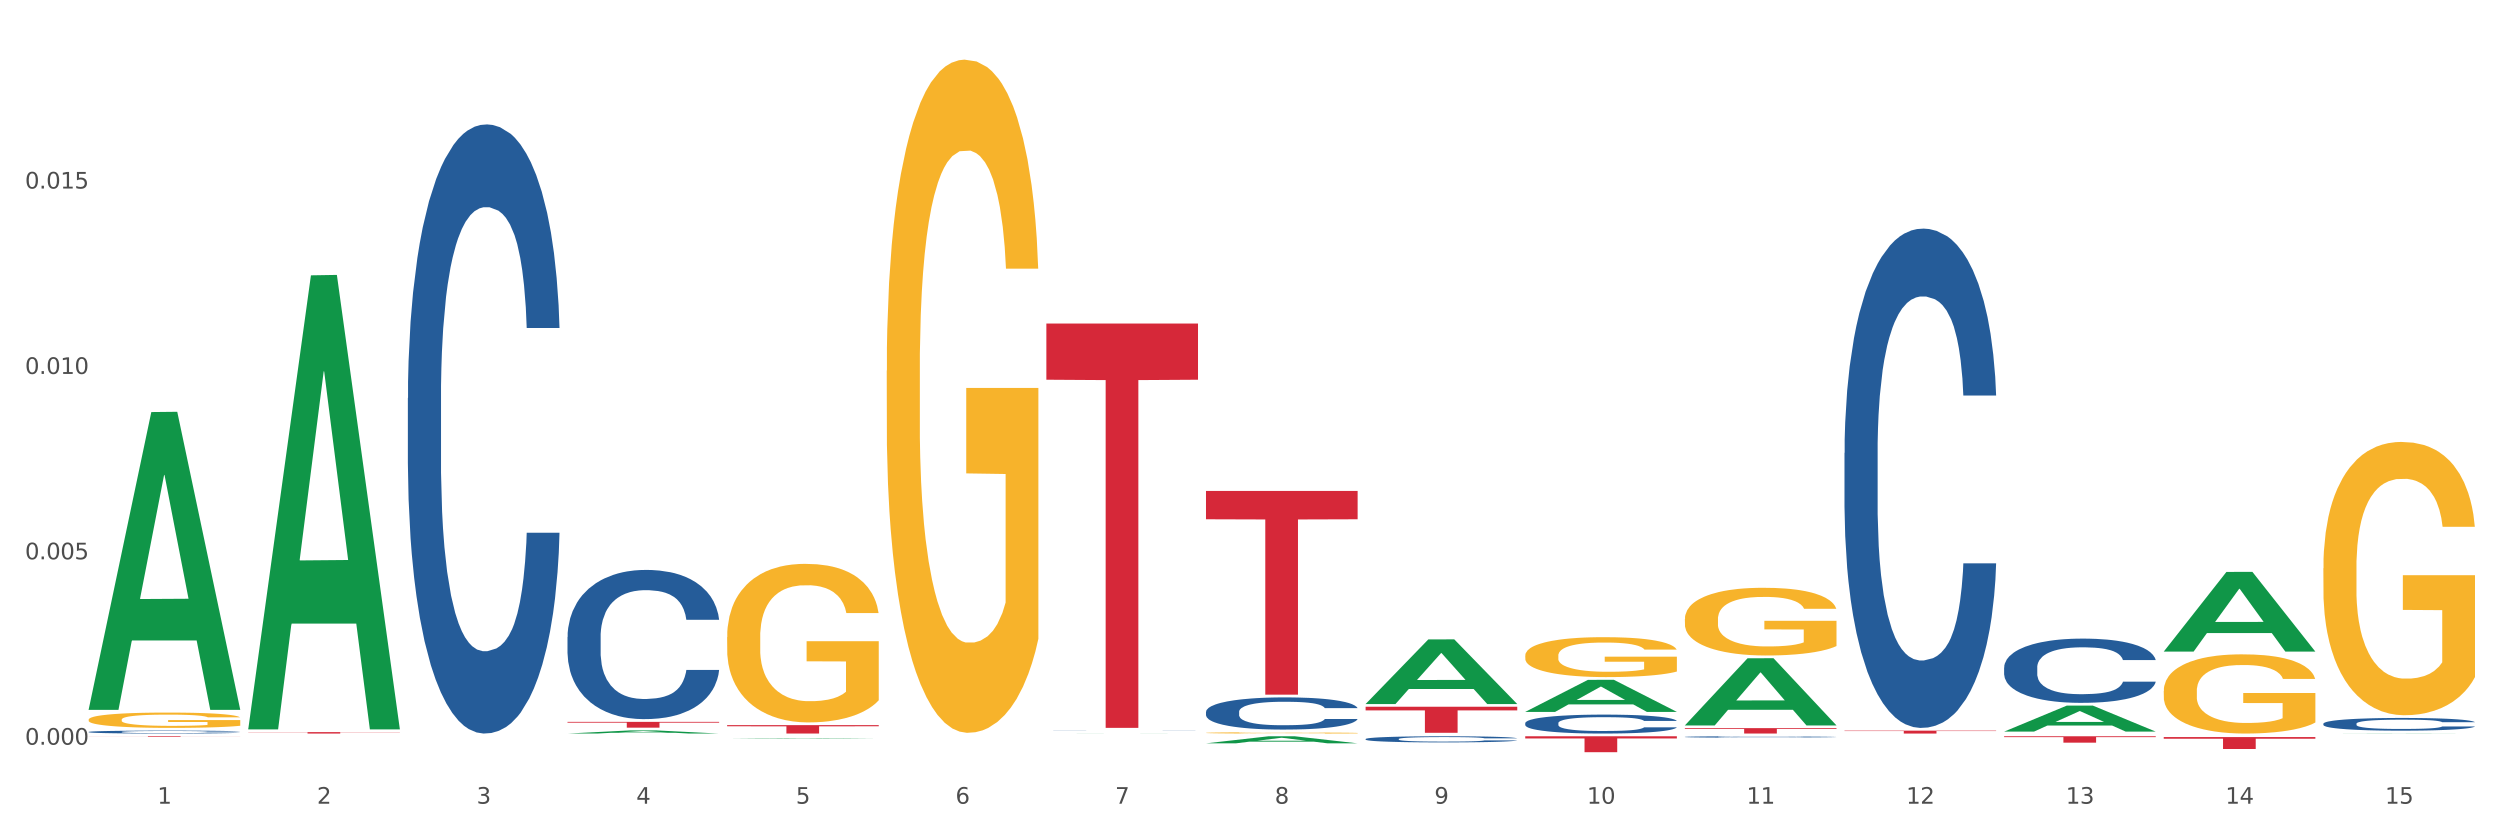
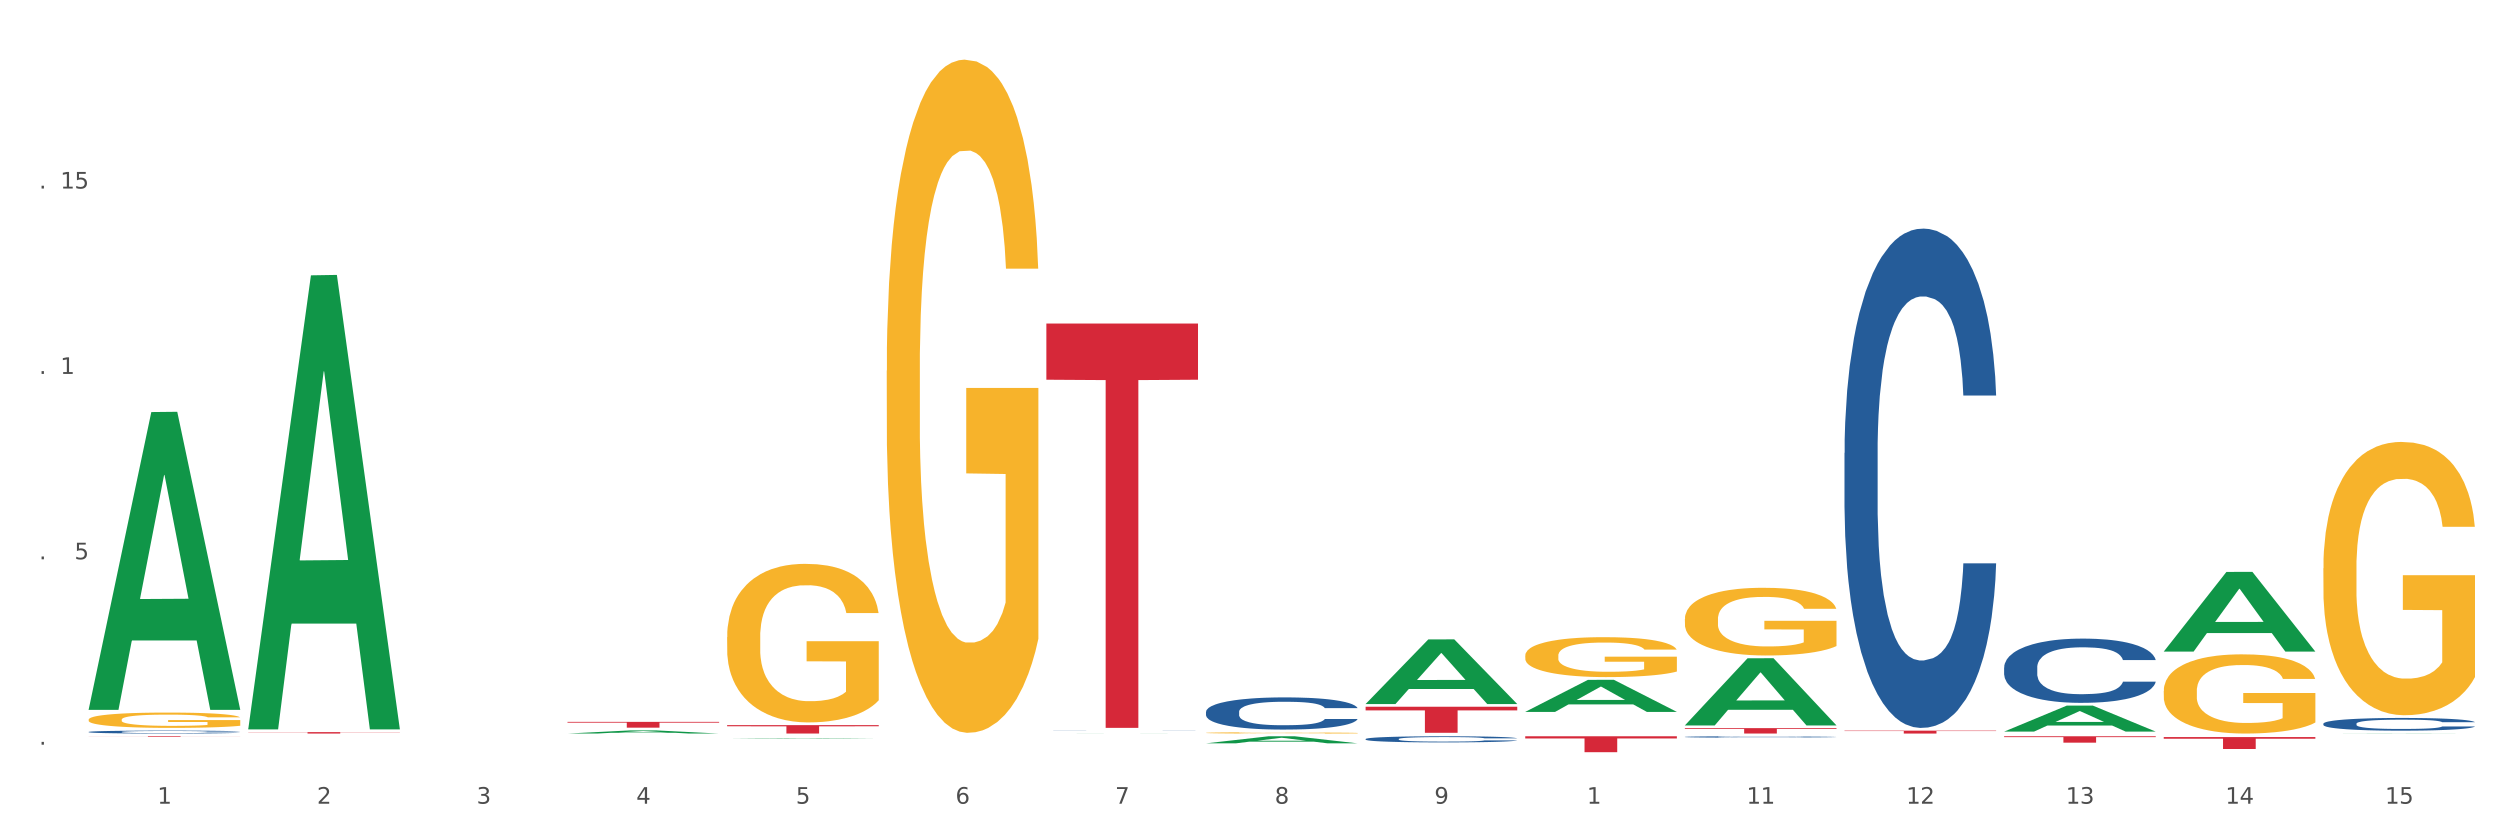
<svg xmlns="http://www.w3.org/2000/svg" xmlns:xlink="http://www.w3.org/1999/xlink" width="1080pt" height="360pt" viewBox="0 0 1080 360" version="1.1">
  <rect x="0" y="0" width="1080" height="360" fill="#333333" stroke="none" />
  <defs>
    <style type="text/css">*{stroke-linejoin: round; stroke-linecap: butt}</style>
  </defs>
  <g id="figure_1">
    <g id="patch_1">
      <path d="M 0 360  L 1080 360  L 1080 0  L 0 0  z " style="fill: #ffffff; stroke: #ffffff; stroke-linejoin: miter" />
    </g>
    <g id="axes_1">
      <g id="matplotlib.axis_1">
        <g id="xtick_1">
          <g id="text_1">
            <g style="fill: #4d4d4d" transform="translate(67.984 347.204) scale(0.096 -0.096)">
              <defs>
                <path id="DejaVuSans-31" d="M 794 531  L 1825 531  L 1825 4091  L 703 3866  L 703 4441  L 1819 4666  L 2450 4666  L 2450 531  L 3481 531  L 3481 0  L 794 0  L 794 531  z " transform="scale(0.016)" />
              </defs>
              <use xlink:href="#DejaVuSans-31" />
            </g>
          </g>
        </g>
        <g id="xtick_2">
          <g id="text_2">
            <g style="fill: #4d4d4d" transform="translate(136.942 347.204) scale(0.096 -0.096)">
              <defs>
                <path id="DejaVuSans-32" d="M 1228 531  L 3431 531  L 3431 0  L 469 0  L 469 531  Q 828 903 1448 1529  Q 2069 2156 2228 2338  Q 2531 2678 2651 2914  Q 2772 3150 2772 3378  Q 2772 3750 2511 3984  Q 2250 4219 1831 4219  Q 1534 4219 1204 4116  Q 875 4013 500 3803  L 500 4441  Q 881 4594 1212 4672  Q 1544 4750 1819 4750  Q 2544 4750 2975 4387  Q 3406 4025 3406 3419  Q 3406 3131 3298 2873  Q 3191 2616 2906 2266  Q 2828 2175 2409 1742  Q 1991 1309 1228 531  z " transform="scale(0.016)" />
              </defs>
              <use xlink:href="#DejaVuSans-32" />
            </g>
          </g>
        </g>
        <g id="xtick_3">
          <g id="text_3">
            <g style="fill: #4d4d4d" transform="translate(205.899 347.204) scale(0.096 -0.096)">
              <defs>
                <path id="DejaVuSans-33" d="M 2597 2516  Q 3050 2419 3304 2112  Q 3559 1806 3559 1356  Q 3559 666 3084 287  Q 2609 -91 1734 -91  Q 1441 -91 1130 -33  Q 819 25 488 141  L 488 750  Q 750 597 1062 519  Q 1375 441 1716 441  Q 2309 441 2620 675  Q 2931 909 2931 1356  Q 2931 1769 2642 2001  Q 2353 2234 1838 2234  L 1294 2234  L 1294 2753  L 1863 2753  Q 2328 2753 2575 2939  Q 2822 3125 2822 3475  Q 2822 3834 2567 4026  Q 2313 4219 1838 4219  Q 1578 4219 1281 4162  Q 984 4106 628 3988  L 628 4550  Q 988 4650 1302 4700  Q 1616 4750 1894 4750  Q 2613 4750 3031 4423  Q 3450 4097 3450 3541  Q 3450 3153 3228 2886  Q 3006 2619 2597 2516  z " transform="scale(0.016)" />
              </defs>
              <use xlink:href="#DejaVuSans-33" />
            </g>
          </g>
        </g>
        <g id="xtick_4">
          <g id="text_4">
            <g style="fill: #4d4d4d" transform="translate(274.857 347.204) scale(0.096 -0.096)">
              <defs>
                <path id="DejaVuSans-34" d="M 2419 4116  L 825 1625  L 2419 1625  L 2419 4116  z M 2253 4666  L 3047 4666  L 3047 1625  L 3713 1625  L 3713 1100  L 3047 1100  L 3047 0  L 2419 0  L 2419 1100  L 313 1100  L 313 1709  L 2253 4666  z " transform="scale(0.016)" />
              </defs>
              <use xlink:href="#DejaVuSans-34" />
            </g>
          </g>
        </g>
        <g id="xtick_5">
          <g id="text_5">
            <g style="fill: #4d4d4d" transform="translate(343.815 347.204) scale(0.096 -0.096)">
              <defs>
                <path id="DejaVuSans-35" d="M 691 4666  L 3169 4666  L 3169 4134  L 1269 4134  L 1269 2991  Q 1406 3038 1543 3061  Q 1681 3084 1819 3084  Q 2600 3084 3056 2656  Q 3513 2228 3513 1497  Q 3513 744 3044 326  Q 2575 -91 1722 -91  Q 1428 -91 1123 -41  Q 819 9 494 109  L 494 744  Q 775 591 1075 516  Q 1375 441 1709 441  Q 2250 441 2565 725  Q 2881 1009 2881 1497  Q 2881 1984 2565 2268  Q 2250 2553 1709 2553  Q 1456 2553 1204 2497  Q 953 2441 691 2322  L 691 4666  z " transform="scale(0.016)" />
              </defs>
              <use xlink:href="#DejaVuSans-35" />
            </g>
          </g>
        </g>
        <g id="xtick_6">
          <g id="text_6">
            <g style="fill: #4d4d4d" transform="translate(412.772 347.204) scale(0.096 -0.096)">
              <defs>
                <path id="DejaVuSans-36" d="M 2113 2584  Q 1688 2584 1439 2293  Q 1191 2003 1191 1497  Q 1191 994 1439 701  Q 1688 409 2113 409  Q 2538 409 2786 701  Q 3034 994 3034 1497  Q 3034 2003 2786 2293  Q 2538 2584 2113 2584  z M 3366 4563  L 3366 3988  Q 3128 4100 2886 4159  Q 2644 4219 2406 4219  Q 1781 4219 1451 3797  Q 1122 3375 1075 2522  Q 1259 2794 1537 2939  Q 1816 3084 2150 3084  Q 2853 3084 3261 2657  Q 3669 2231 3669 1497  Q 3669 778 3244 343  Q 2819 -91 2113 -91  Q 1303 -91 875 529  Q 447 1150 447 2328  Q 447 3434 972 4092  Q 1497 4750 2381 4750  Q 2619 4750 2861 4703  Q 3103 4656 3366 4563  z " transform="scale(0.016)" />
              </defs>
              <use xlink:href="#DejaVuSans-36" />
            </g>
          </g>
        </g>
        <g id="xtick_7">
          <g id="text_7">
            <g style="fill: #4d4d4d" transform="translate(481.73 347.204) scale(0.096 -0.096)">
              <defs>
                <path id="DejaVuSans-37" d="M 525 4666  L 3525 4666  L 3525 4397  L 1831 0  L 1172 0  L 2766 4134  L 525 4134  L 525 4666  z " transform="scale(0.016)" />
              </defs>
              <use xlink:href="#DejaVuSans-37" />
            </g>
          </g>
        </g>
        <g id="xtick_8">
          <g id="text_8">
            <g style="fill: #4d4d4d" transform="translate(550.688 347.204) scale(0.096 -0.096)">
              <defs>
                <path id="DejaVuSans-38" d="M 2034 2216  Q 1584 2216 1326 1975  Q 1069 1734 1069 1313  Q 1069 891 1326 650  Q 1584 409 2034 409  Q 2484 409 2743 651  Q 3003 894 3003 1313  Q 3003 1734 2745 1975  Q 2488 2216 2034 2216  z M 1403 2484  Q 997 2584 770 2862  Q 544 3141 544 3541  Q 544 4100 942 4425  Q 1341 4750 2034 4750  Q 2731 4750 3128 4425  Q 3525 4100 3525 3541  Q 3525 3141 3298 2862  Q 3072 2584 2669 2484  Q 3125 2378 3379 2068  Q 3634 1759 3634 1313  Q 3634 634 3220 271  Q 2806 -91 2034 -91  Q 1263 -91 848 271  Q 434 634 434 1313  Q 434 1759 690 2068  Q 947 2378 1403 2484  z M 1172 3481  Q 1172 3119 1398 2916  Q 1625 2713 2034 2713  Q 2441 2713 2670 2916  Q 2900 3119 2900 3481  Q 2900 3844 2670 4047  Q 2441 4250 2034 4250  Q 1625 4250 1398 4047  Q 1172 3844 1172 3481  z " transform="scale(0.016)" />
              </defs>
              <use xlink:href="#DejaVuSans-38" />
            </g>
          </g>
        </g>
        <g id="xtick_9">
          <g id="text_9">
            <g style="fill: #4d4d4d" transform="translate(619.645 347.204) scale(0.096 -0.096)">
              <defs>
                <path id="DejaVuSans-39" d="M 703 97  L 703 672  Q 941 559 1184 500  Q 1428 441 1663 441  Q 2288 441 2617 861  Q 2947 1281 2994 2138  Q 2813 1869 2534 1725  Q 2256 1581 1919 1581  Q 1219 1581 811 2004  Q 403 2428 403 3163  Q 403 3881 828 4315  Q 1253 4750 1959 4750  Q 2769 4750 3195 4129  Q 3622 3509 3622 2328  Q 3622 1225 3098 567  Q 2575 -91 1691 -91  Q 1453 -91 1209 -44  Q 966 3 703 97  z M 1959 2075  Q 2384 2075 2632 2365  Q 2881 2656 2881 3163  Q 2881 3666 2632 3958  Q 2384 4250 1959 4250  Q 1534 4250 1286 3958  Q 1038 3666 1038 3163  Q 1038 2656 1286 2365  Q 1534 2075 1959 2075  z " transform="scale(0.016)" />
              </defs>
              <use xlink:href="#DejaVuSans-39" />
            </g>
          </g>
        </g>
        <g id="xtick_10">
          <g id="text_10">
            <g style="fill: #4d4d4d" transform="translate(685.549 347.204) scale(0.096 -0.096)">
              <defs>
-                 <path id="DejaVuSans-30" d="M 2034 4250  Q 1547 4250 1301 3770  Q 1056 3291 1056 2328  Q 1056 1369 1301 889  Q 1547 409 2034 409  Q 2525 409 2770 889  Q 3016 1369 3016 2328  Q 3016 3291 2770 3770  Q 2525 4250 2034 4250  z M 2034 4750  Q 2819 4750 3233 4129  Q 3647 3509 3647 2328  Q 3647 1150 3233 529  Q 2819 -91 2034 -91  Q 1250 -91 836 529  Q 422 1150 422 2328  Q 422 3509 836 4129  Q 1250 4750 2034 4750  z " transform="scale(0.016)" />
-               </defs>
+                 </defs>
              <use xlink:href="#DejaVuSans-31" />
              <use xlink:href="#DejaVuSans-30" transform="translate(63.623 0)" />
            </g>
          </g>
        </g>
        <g id="xtick_11">
          <g id="text_11">
            <g style="fill: #4d4d4d" transform="translate(754.506 347.204) scale(0.096 -0.096)">
              <use xlink:href="#DejaVuSans-31" />
              <use xlink:href="#DejaVuSans-31" transform="translate(63.623 0)" />
            </g>
          </g>
        </g>
        <g id="xtick_12">
          <g id="text_12">
            <g style="fill: #4d4d4d" transform="translate(823.464 347.204) scale(0.096 -0.096)">
              <use xlink:href="#DejaVuSans-31" />
              <use xlink:href="#DejaVuSans-32" transform="translate(63.623 0)" />
            </g>
          </g>
        </g>
        <g id="xtick_13">
          <g id="text_13">
            <g style="fill: #4d4d4d" transform="translate(892.422 347.204) scale(0.096 -0.096)">
              <use xlink:href="#DejaVuSans-31" />
              <use xlink:href="#DejaVuSans-33" transform="translate(63.623 0)" />
            </g>
          </g>
        </g>
        <g id="xtick_14">
          <g id="text_14">
            <g style="fill: #4d4d4d" transform="translate(961.379 347.204) scale(0.096 -0.096)">
              <use xlink:href="#DejaVuSans-31" />
              <use xlink:href="#DejaVuSans-34" transform="translate(63.623 0)" />
            </g>
          </g>
        </g>
        <g id="xtick_15">
          <g id="text_15">
            <g style="fill: #4d4d4d" transform="translate(1030.337 347.204) scale(0.096 -0.096)">
              <use xlink:href="#DejaVuSans-31" />
              <use xlink:href="#DejaVuSans-35" transform="translate(63.623 0)" />
            </g>
          </g>
        </g>
        <g id="xtick_16" />
        <g id="xtick_17" />
        <g id="xtick_18" />
        <g id="xtick_19" />
        <g id="xtick_20" />
        <g id="xtick_21" />
        <g id="xtick_22" />
        <g id="xtick_23" />
        <g id="xtick_24" />
        <g id="xtick_25" />
        <g id="xtick_26" />
        <g id="xtick_27" />
        <g id="xtick_28" />
        <g id="xtick_29" />
      </g>
      <g id="matplotlib.axis_2">
        <g id="ytick_1">
          <g id="text_16">
            <g style="fill: #4d4d4d" transform="translate(10.8 321.711) scale(0.096 -0.096)">
              <defs>
                <path id="DejaVuSans-2e" d="M 684 794  L 1344 794  L 1344 0  L 684 0  L 684 794  z " transform="scale(0.016)" />
              </defs>
              <use xlink:href="#DejaVuSans-30" />
              <use xlink:href="#DejaVuSans-2e" transform="translate(63.623 0)" />
              <use xlink:href="#DejaVuSans-30" transform="translate(95.41 0)" />
              <use xlink:href="#DejaVuSans-30" transform="translate(159.033 0)" />
              <use xlink:href="#DejaVuSans-30" transform="translate(222.656 0)" />
            </g>
          </g>
        </g>
        <g id="ytick_2">
          <g id="text_17">
            <g style="fill: #4d4d4d" transform="translate(10.8 241.625) scale(0.096 -0.096)">
              <use xlink:href="#DejaVuSans-30" />
              <use xlink:href="#DejaVuSans-2e" transform="translate(63.623 0)" />
              <use xlink:href="#DejaVuSans-30" transform="translate(95.41 0)" />
              <use xlink:href="#DejaVuSans-30" transform="translate(159.033 0)" />
              <use xlink:href="#DejaVuSans-35" transform="translate(222.656 0)" />
            </g>
          </g>
        </g>
        <g id="ytick_3">
          <g id="text_18">
            <g style="fill: #4d4d4d" transform="translate(10.8 161.539) scale(0.096 -0.096)">
              <use xlink:href="#DejaVuSans-30" />
              <use xlink:href="#DejaVuSans-2e" transform="translate(63.623 0)" />
              <use xlink:href="#DejaVuSans-30" transform="translate(95.41 0)" />
              <use xlink:href="#DejaVuSans-31" transform="translate(159.033 0)" />
              <use xlink:href="#DejaVuSans-30" transform="translate(222.656 0)" />
            </g>
          </g>
        </g>
        <g id="ytick_4">
          <g id="text_19">
            <g style="fill: #4d4d4d" transform="translate(10.8 81.452) scale(0.096 -0.096)">
              <use xlink:href="#DejaVuSans-30" />
              <use xlink:href="#DejaVuSans-2e" transform="translate(63.623 0)" />
              <use xlink:href="#DejaVuSans-30" transform="translate(95.41 0)" />
              <use xlink:href="#DejaVuSans-31" transform="translate(159.033 0)" />
              <use xlink:href="#DejaVuSans-35" transform="translate(222.656 0)" />
            </g>
          </g>
        </g>
        <g id="ytick_5" />
        <g id="ytick_6" />
        <g id="ytick_7" />
        <g id="ytick_8" />
      </g>
      <g id="PolyCollection_1">
        <path d="M 38.283 306.419  L 38.351 306.298  L 65.365 178.01  L 76.576 177.889  L 103.793 306.66  L 90.826 306.66  L 84.95 276.674  L 57.058 276.674  L 56.855 277.158  L 51.182 306.66  L 38.283 306.66  L 38.283 306.419  L 60.57 258.779  L 81.438 258.658  L 71.105 205.336  L 70.97 205.094  L 70.835 205.457  L 60.502 258.658  L 60.57 258.779  L 38.283 306.419  z " clip-path="url(#p1f4ea247bf)" style="fill: #109648" />
        <path d="M 796.817 195.68  L 796.895 195.483  L 796.895 189.967  L 797.127 182.481  L 797.979 168.691  L 799.063 158.25  L 800.921 146.036  L 801.928 140.914  L 803.244 135.201  L 805.955 125.942  L 809.052 118.062  L 811.22 113.728  L 812.846 110.97  L 816.486 106.045  L 818.576 103.878  L 820.745 102.105  L 822.603 100.923  L 825.7 99.544  L 828.178 98.953  L 831.043 98.756  L 833.444 98.953  L 836.619 99.741  L 841.265 102.105  L 843.046 103.484  L 845.446 105.848  L 847.924 109  L 849.937 112.152  L 852.261 116.683  L 854.661 122.593  L 856.984 130.079  L 858.61 136.974  L 859.927 144.263  L 861.088 153.128  L 861.94 162.781  L 862.327 170.858  L 848.156 170.858  L 847.769 163.569  L 846.995 155.689  L 846.221 150.37  L 845.369 146.036  L 844.052 141.111  L 842.891 137.959  L 840.955 134.216  L 839.174 131.852  L 837.703 130.473  L 835.922 129.291  L 832.127 128.109  L 829.417 128.109  L 827.714 128.503  L 825.623 129.488  L 823.842 130.867  L 821.751 133.231  L 820.125 135.792  L 818.499 139.141  L 817.57 141.505  L 816.176 145.839  L 815.247 149.385  L 814.008 155.492  L 813.311 159.826  L 812.072 171.055  L 811.53 179.329  L 811.298 185.042  L 811.143 191.346  L 811.143 222.078  L 811.607 235.868  L 811.994 241.778  L 812.614 248.476  L 813.775 257.144  L 815.479 265.615  L 817.26 271.722  L 818.731 275.465  L 820.125 278.223  L 821.519 280.39  L 823.222 282.36  L 824.616 283.542  L 826.707 284.724  L 829.185 285.315  L 831.121 285.315  L 835.07 284.33  L 836.851 283.345  L 838.555 281.966  L 840.413 279.799  L 841.884 277.435  L 842.736 275.662  L 844.13 271.919  L 845.214 267.979  L 846.143 263.448  L 846.763 259.508  L 847.46 253.598  L 848.002 246.9  L 848.156 243.354  L 862.327 243.354  L 862.017 250.446  L 861.475 257.341  L 860.391 266.6  L 859.539 271.919  L 858.223 278.42  L 856.829 283.936  L 854.893 290.043  L 853.112 294.574  L 851.254 298.514  L 849.241 302.06  L 845.601 306.985  L 844.285 308.364  L 841.497 310.728  L 839.329 312.107  L 836.154 313.486  L 832.902 314.274  L 829.495 314.471  L 826.475 314.077  L 823.145 312.895  L 821.054 311.713  L 818.731 309.94  L 816.021 307.182  L 813.466 303.833  L 811.065 299.893  L 808.82 295.362  L 806.729 290.24  L 804.019 281.769  L 802.005 273.495  L 800.534 265.812  L 799.527 259.311  L 798.521 251.037  L 797.979 245.324  L 797.127 231.534  L 796.817 218.729  L 796.817 195.68  z " clip-path="url(#p1f4ea247bf)" style="fill: #255c99" />
        <path d="M 727.86 318.339  L 727.937 318.339  L 727.937 318.323  L 728.169 318.302  L 729.021 318.263  L 730.105 318.233  L 731.964 318.198  L 732.97 318.184  L 734.287 318.168  L 736.997 318.141  L 740.094 318.119  L 742.262 318.107  L 743.889 318.099  L 747.528 318.085  L 749.619 318.079  L 751.787 318.074  L 753.645 318.07  L 756.743 318.066  L 759.221 318.065  L 762.086 318.064  L 764.486 318.065  L 767.661 318.067  L 772.307 318.074  L 774.088 318.078  L 776.489 318.084  L 778.967 318.093  L 780.98 318.102  L 783.303 318.115  L 785.703 318.132  L 788.026 318.153  L 789.652 318.173  L 790.969 318.193  L 792.13 318.219  L 792.982 318.246  L 793.369 318.269  L 779.199 318.269  L 778.812 318.248  L 778.037 318.226  L 777.263 318.211  L 776.411 318.198  L 775.095 318.184  L 773.933 318.175  L 771.997 318.165  L 770.216 318.158  L 768.745 318.154  L 766.964 318.151  L 763.17 318.147  L 760.46 318.147  L 758.756 318.149  L 756.665 318.151  L 754.884 318.155  L 752.794 318.162  L 751.167 318.169  L 749.541 318.179  L 748.612 318.186  L 747.218 318.198  L 746.289 318.208  L 745.05 318.225  L 744.353 318.238  L 743.114 318.269  L 742.572 318.293  L 742.34 318.309  L 742.185 318.327  L 742.185 318.414  L 742.65 318.454  L 743.037 318.47  L 743.656 318.489  L 744.818 318.514  L 746.521 318.538  L 748.302 318.555  L 749.774 318.566  L 751.167 318.574  L 752.561 318.58  L 754.265 318.586  L 755.659 318.589  L 757.749 318.592  L 760.227 318.594  L 762.163 318.594  L 766.112 318.591  L 767.893 318.588  L 769.597 318.584  L 771.455 318.578  L 772.927 318.572  L 773.778 318.567  L 775.172 318.556  L 776.256 318.545  L 777.186 318.532  L 777.805 318.521  L 778.502 318.504  L 779.044 318.485  L 779.199 318.475  L 793.369 318.475  L 793.06 318.495  L 792.518 318.515  L 791.433 318.541  L 790.582 318.556  L 789.265 318.574  L 787.871 318.59  L 785.936 318.607  L 784.155 318.62  L 782.296 318.631  L 780.283 318.642  L 776.643 318.656  L 775.327 318.659  L 772.539 318.666  L 770.371 318.67  L 767.196 318.674  L 763.944 318.676  L 760.537 318.677  L 757.517 318.676  L 754.187 318.672  L 752.097 318.669  L 749.774 318.664  L 747.063 318.656  L 744.508 318.647  L 742.108 318.635  L 739.862 318.623  L 737.771 318.608  L 735.061 318.584  L 733.048 318.56  L 731.576 318.539  L 730.57 318.52  L 729.563 318.497  L 729.021 318.48  L 728.169 318.441  L 727.86 318.405  L 727.86 318.339  z " clip-path="url(#p1f4ea247bf)" style="fill: #255c99" />
-         <path d="M 658.902 312.388  L 658.979 312.381  L 658.979 312.171  L 659.212 311.887  L 660.063 311.364  L 661.148 310.968  L 663.006 310.505  L 664.013 310.31  L 665.329 310.094  L 668.039 309.742  L 671.137 309.443  L 673.305 309.279  L 674.931 309.174  L 678.57 308.988  L 680.661 308.905  L 682.829 308.838  L 684.688 308.793  L 687.785 308.741  L 690.263 308.718  L 693.128 308.711  L 695.529 308.718  L 698.703 308.748  L 703.349 308.838  L 705.13 308.89  L 707.531 308.98  L 710.009 309.1  L 712.022 309.219  L 714.345 309.391  L 716.746 309.615  L 719.069 309.899  L 720.695 310.161  L 722.011 310.437  L 723.173 310.774  L 724.025 311.14  L 724.412 311.446  L 710.241 311.446  L 709.854 311.17  L 709.08 310.871  L 708.305 310.669  L 707.454 310.505  L 706.137 310.318  L 704.976 310.198  L 703.04 310.056  L 701.259 309.967  L 699.787 309.914  L 698.006 309.869  L 694.212 309.825  L 691.502 309.825  L 689.798 309.84  L 687.708 309.877  L 685.927 309.929  L 683.836 310.019  L 682.21 310.116  L 680.584 310.243  L 679.654 310.333  L 678.261 310.497  L 677.331 310.632  L 676.092 310.863  L 675.396 311.028  L 674.157 311.454  L 673.615 311.768  L 673.382 311.985  L 673.227 312.224  L 673.227 313.39  L 673.692 313.913  L 674.079 314.137  L 674.699 314.391  L 675.86 314.72  L 677.564 315.041  L 679.345 315.273  L 680.816 315.415  L 682.21 315.52  L 683.604 315.602  L 685.307 315.677  L 686.701 315.722  L 688.792 315.766  L 691.27 315.789  L 693.206 315.789  L 697.155 315.751  L 698.936 315.714  L 700.639 315.662  L 702.498 315.58  L 703.969 315.49  L 704.821 315.423  L 706.215 315.281  L 707.299 315.131  L 708.228 314.959  L 708.847 314.81  L 709.544 314.585  L 710.086 314.331  L 710.241 314.197  L 724.412 314.197  L 724.102 314.466  L 723.56 314.727  L 722.476 315.079  L 721.624 315.281  L 720.308 315.527  L 718.914 315.736  L 716.978 315.968  L 715.197 316.14  L 713.339 316.29  L 711.325 316.424  L 707.686 316.611  L 706.369 316.663  L 703.582 316.753  L 701.414 316.805  L 698.239 316.858  L 694.987 316.887  L 691.579 316.895  L 688.559 316.88  L 685.23 316.835  L 683.139 316.79  L 680.816 316.723  L 678.106 316.618  L 675.55 316.491  L 673.15 316.342  L 670.904 316.17  L 668.814 315.976  L 666.103 315.654  L 664.09 315.34  L 662.619 315.049  L 661.612 314.802  L 660.605 314.488  L 660.063 314.272  L 659.212 313.748  L 658.902 313.263  L 658.902 312.388  z " clip-path="url(#p1f4ea247bf)" style="fill: #255c99" />
        <path d="M 589.944 319.257  L 590.022 319.255  L 590.022 319.187  L 590.254 319.095  L 591.106 318.925  L 592.19 318.796  L 594.048 318.646  L 595.055 318.583  L 596.371 318.513  L 599.082 318.399  L 602.179 318.302  L 604.347 318.248  L 605.973 318.214  L 609.613 318.154  L 611.703 318.127  L 613.872 318.105  L 615.73 318.091  L 618.827 318.074  L 621.305 318.067  L 624.17 318.064  L 626.571 318.067  L 629.746 318.076  L 634.392 318.105  L 636.173 318.122  L 638.573 318.151  L 641.051 318.19  L 643.064 318.229  L 645.388 318.285  L 647.788 318.358  L 650.111 318.45  L 651.737 318.535  L 653.054 318.624  L 654.215 318.733  L 655.067 318.852  L 655.454 318.952  L 641.283 318.952  L 640.896 318.862  L 640.122 318.765  L 639.348 318.699  L 638.496 318.646  L 637.179 318.585  L 636.018 318.547  L 634.082 318.501  L 632.301 318.472  L 630.83 318.455  L 629.049 318.44  L 625.255 318.425  L 622.544 318.425  L 620.841 318.43  L 618.75 318.442  L 616.969 318.459  L 614.878 318.488  L 613.252 318.52  L 611.626 318.561  L 610.697 318.59  L 609.303 318.644  L 608.374 318.687  L 607.135 318.763  L 606.438 318.816  L 605.199 318.954  L 604.657 319.056  L 604.425 319.126  L 604.27 319.204  L 604.27 319.582  L 604.734 319.752  L 605.121 319.825  L 605.741 319.907  L 606.902 320.014  L 608.606 320.118  L 610.387 320.193  L 611.858 320.239  L 613.252 320.273  L 614.646 320.3  L 616.35 320.324  L 617.743 320.339  L 619.834 320.353  L 622.312 320.361  L 624.248 320.361  L 628.197 320.348  L 629.978 320.336  L 631.682 320.319  L 633.54 320.293  L 635.011 320.264  L 635.863 320.242  L 637.257 320.196  L 638.341 320.147  L 639.27 320.091  L 639.89 320.043  L 640.587 319.97  L 641.129 319.888  L 641.283 319.844  L 655.454 319.844  L 655.144 319.931  L 654.602 320.016  L 653.518 320.13  L 652.666 320.196  L 651.35 320.276  L 649.956 320.344  L 648.02 320.419  L 646.239 320.475  L 644.381 320.523  L 642.368 320.567  L 638.728 320.627  L 637.412 320.644  L 634.624 320.673  L 632.456 320.69  L 629.281 320.707  L 626.029 320.717  L 622.622 320.719  L 619.602 320.715  L 616.272 320.7  L 614.181 320.685  L 611.858 320.664  L 609.148 320.63  L 606.593 320.588  L 604.192 320.54  L 601.947 320.484  L 599.856 320.421  L 597.146 320.317  L 595.132 320.215  L 593.661 320.12  L 592.654 320.04  L 591.648 319.939  L 591.106 319.868  L 590.254 319.699  L 589.944 319.541  L 589.944 319.257  z " clip-path="url(#p1f4ea247bf)" style="fill: #255c99" />
        <path d="M 520.987 307.522  L 521.064 307.509  L 521.064 307.153  L 521.296 306.671  L 522.148 305.782  L 523.232 305.109  L 525.091 304.322  L 526.097 303.991  L 527.414 303.623  L 530.124 303.026  L 533.221 302.518  L 535.389 302.239  L 537.016 302.061  L 540.655 301.744  L 542.746 301.604  L 544.914 301.49  L 546.772 301.413  L 549.87 301.325  L 552.348 301.286  L 555.213 301.274  L 557.613 301.286  L 560.788 301.337  L 565.434 301.49  L 567.215 301.578  L 569.616 301.731  L 572.094 301.934  L 574.107 302.137  L 576.43 302.429  L 578.83 302.81  L 581.153 303.293  L 582.78 303.737  L 584.096 304.207  L 585.257 304.779  L 586.109 305.401  L 586.496 305.922  L 572.326 305.922  L 571.939 305.452  L 571.164 304.944  L 570.39 304.601  L 569.538 304.322  L 568.222 304.004  L 567.06 303.801  L 565.124 303.56  L 563.343 303.407  L 561.872 303.318  L 560.091 303.242  L 556.297 303.166  L 553.587 303.166  L 551.883 303.191  L 549.792 303.255  L 548.011 303.344  L 545.921 303.496  L 544.294 303.661  L 542.668 303.877  L 541.739 304.029  L 540.345 304.309  L 539.416 304.537  L 538.177 304.931  L 537.48 305.21  L 536.241 305.934  L 535.699 306.468  L 535.467 306.836  L 535.312 307.242  L 535.312 309.223  L 535.777 310.112  L 536.164 310.493  L 536.783 310.925  L 537.945 311.484  L 539.648 312.03  L 541.429 312.424  L 542.901 312.665  L 544.294 312.843  L 545.688 312.982  L 547.392 313.109  L 548.786 313.186  L 550.876 313.262  L 553.354 313.3  L 555.29 313.3  L 559.239 313.236  L 561.02 313.173  L 562.724 313.084  L 564.582 312.944  L 566.054 312.792  L 566.905 312.678  L 568.299 312.436  L 569.383 312.182  L 570.313 311.89  L 570.932 311.636  L 571.629 311.255  L 572.171 310.824  L 572.326 310.595  L 586.496 310.595  L 586.187 311.052  L 585.645 311.497  L 584.561 312.094  L 583.709 312.436  L 582.392 312.855  L 580.999 313.211  L 579.063 313.605  L 577.282 313.897  L 575.423 314.151  L 573.41 314.379  L 569.77 314.697  L 568.454 314.786  L 565.666 314.938  L 563.498 315.027  L 560.323 315.116  L 557.071 315.167  L 553.664 315.179  L 550.644 315.154  L 547.314 315.078  L 545.224 315.002  L 542.901 314.887  L 540.19 314.71  L 537.635 314.494  L 535.235 314.24  L 532.989 313.948  L 530.898 313.617  L 528.188 313.071  L 526.175 312.538  L 524.703 312.043  L 523.697 311.624  L 522.69 311.09  L 522.148 310.722  L 521.296 309.833  L 520.987 309.008  L 520.987 307.522  z " clip-path="url(#p1f4ea247bf)" style="fill: #255c99" />
        <path d="M 452.029 315.645  L 452.106 315.645  L 452.106 315.643  L 452.339 315.641  L 453.19 315.638  L 454.275 315.635  L 456.133 315.631  L 457.14 315.63  L 458.456 315.628  L 461.166 315.626  L 464.264 315.624  L 466.432 315.623  L 468.058 315.622  L 471.697 315.62  L 473.788 315.62  L 475.956 315.619  L 477.815 315.619  L 480.912 315.619  L 483.39 315.619  L 486.255 315.618  L 488.656 315.619  L 491.83 315.619  L 496.476 315.619  L 498.257 315.62  L 500.658 315.62  L 503.136 315.621  L 505.149 315.622  L 507.472 315.623  L 509.873 315.625  L 512.196 315.627  L 513.822 315.629  L 515.138 315.631  L 516.3 315.633  L 517.152 315.636  L 517.539 315.638  L 503.368 315.638  L 502.981 315.636  L 502.207 315.634  L 501.432 315.633  L 500.581 315.631  L 499.264 315.63  L 498.103 315.629  L 496.167 315.628  L 494.386 315.628  L 492.914 315.627  L 491.133 315.627  L 487.339 315.627  L 484.629 315.627  L 482.925 315.627  L 480.835 315.627  L 479.054 315.627  L 476.963 315.628  L 475.337 315.629  L 473.711 315.63  L 472.781 315.63  L 471.388 315.631  L 470.458 315.632  L 469.219 315.634  L 468.523 315.635  L 467.284 315.638  L 466.742 315.641  L 466.509 315.642  L 466.354 315.644  L 466.354 315.652  L 466.819 315.656  L 467.206 315.658  L 467.826 315.659  L 468.987 315.662  L 470.691 315.664  L 472.472 315.666  L 473.943 315.667  L 475.337 315.668  L 476.731 315.668  L 478.434 315.669  L 479.828 315.669  L 481.919 315.669  L 484.397 315.67  L 486.333 315.67  L 490.282 315.669  L 492.063 315.669  L 493.766 315.669  L 495.625 315.668  L 497.096 315.667  L 497.948 315.667  L 499.342 315.666  L 500.426 315.665  L 501.355 315.664  L 501.974 315.663  L 502.671 315.661  L 503.213 315.659  L 503.368 315.658  L 517.539 315.658  L 517.229 315.66  L 516.687 315.662  L 515.603 315.664  L 514.751 315.666  L 513.435 315.668  L 512.041 315.669  L 510.105 315.671  L 508.324 315.672  L 506.466 315.673  L 504.452 315.674  L 500.813 315.676  L 499.496 315.676  L 496.709 315.677  L 494.541 315.677  L 491.366 315.677  L 488.114 315.678  L 484.706 315.678  L 481.686 315.677  L 478.357 315.677  L 476.266 315.677  L 473.943 315.676  L 471.233 315.676  L 468.677 315.675  L 466.277 315.674  L 464.031 315.672  L 461.941 315.671  L 459.23 315.669  L 457.217 315.666  L 455.746 315.664  L 454.739 315.662  L 453.733 315.66  L 453.19 315.659  L 452.339 315.655  L 452.029 315.651  L 452.029 315.645  z " clip-path="url(#p1f4ea247bf)" style="fill: #255c99" />
-         <path d="M 245.156 275.166  L 245.233 275.108  L 245.233 273.459  L 245.466 271.222  L 246.317 267.101  L 247.402 263.981  L 249.26 260.33  L 250.267 258.8  L 251.583 257.092  L 254.293 254.325  L 257.391 251.97  L 259.559 250.675  L 261.185 249.851  L 264.824 248.379  L 266.915 247.732  L 269.083 247.202  L 270.942 246.848  L 274.039 246.436  L 276.517 246.26  L 279.382 246.201  L 281.783 246.26  L 284.957 246.495  L 289.604 247.202  L 291.385 247.614  L 293.785 248.32  L 296.263 249.262  L 298.276 250.204  L 300.599 251.558  L 303 253.325  L 305.323 255.562  L 306.949 257.622  L 308.265 259.801  L 309.427 262.45  L 310.279 265.335  L 310.666 267.748  L 296.495 267.748  L 296.108 265.57  L 295.334 263.215  L 294.559 261.626  L 293.708 260.33  L 292.391 258.859  L 291.23 257.917  L 289.294 256.798  L 287.513 256.092  L 286.042 255.679  L 284.261 255.326  L 280.466 254.973  L 277.756 254.973  L 276.052 255.091  L 273.962 255.385  L 272.181 255.797  L 270.09 256.504  L 268.464 257.269  L 266.838 258.27  L 265.908 258.976  L 264.515 260.272  L 263.585 261.331  L 262.346 263.156  L 261.65 264.452  L 260.411 267.807  L 259.869 270.28  L 259.636 271.987  L 259.481 273.871  L 259.481 283.055  L 259.946 287.176  L 260.333 288.943  L 260.953 290.944  L 262.114 293.535  L 263.818 296.066  L 265.599 297.891  L 267.07 299.01  L 268.464 299.834  L 269.858 300.482  L 271.561 301.07  L 272.955 301.424  L 275.046 301.777  L 277.524 301.954  L 279.46 301.954  L 283.409 301.659  L 285.19 301.365  L 286.893 300.953  L 288.752 300.305  L 290.223 299.599  L 291.075 299.069  L 292.469 297.95  L 293.553 296.773  L 294.482 295.419  L 295.101 294.241  L 295.798 292.475  L 296.34 290.473  L 296.495 289.414  L 310.666 289.414  L 310.356 291.533  L 309.814 293.594  L 308.73 296.361  L 307.878 297.95  L 306.562 299.893  L 305.168 301.541  L 303.232 303.367  L 301.451 304.721  L 299.593 305.898  L 297.579 306.958  L 293.94 308.43  L 292.623 308.842  L 289.836 309.548  L 287.668 309.96  L 284.493 310.372  L 281.241 310.608  L 277.833 310.667  L 274.813 310.549  L 271.484 310.196  L 269.393 309.843  L 267.07 309.313  L 264.36 308.488  L 261.804 307.488  L 259.404 306.31  L 257.158 304.956  L 255.068 303.425  L 252.357 300.894  L 250.344 298.421  L 248.873 296.125  L 247.866 294.182  L 246.86 291.71  L 246.317 290.002  L 245.466 285.881  L 245.156 282.055  L 245.156 275.166  z " clip-path="url(#p1f4ea247bf)" style="fill: #255c99" />
-         <path d="M 176.198 171.982  L 176.276 171.741  L 176.276 165.012  L 176.508 155.88  L 177.36 139.058  L 178.444 126.321  L 180.302 111.421  L 181.309 105.173  L 182.625 98.203  L 185.336 86.908  L 188.433 77.295  L 190.601 72.008  L 192.227 68.644  L 195.867 62.636  L 197.957 59.992  L 200.126 57.829  L 201.984 56.387  L 205.081 54.705  L 207.559 53.984  L 210.424 53.744  L 212.825 53.984  L 216 54.946  L 220.646 57.829  L 222.427 59.512  L 224.827 62.395  L 227.305 66.241  L 229.319 70.086  L 231.642 75.613  L 234.042 82.823  L 236.365 91.955  L 237.991 100.366  L 239.308 109.258  L 240.469 120.072  L 241.321 131.848  L 241.708 141.701  L 227.538 141.701  L 227.15 132.809  L 226.376 123.197  L 225.602 116.708  L 224.75 111.421  L 223.433 105.413  L 222.272 101.568  L 220.336 97.002  L 218.555 94.118  L 217.084 92.436  L 215.303 90.994  L 211.509 89.552  L 208.798 89.552  L 207.095 90.032  L 205.004 91.234  L 203.223 92.916  L 201.132 95.8  L 199.506 98.924  L 197.88 103.01  L 196.951 105.893  L 195.557 111.181  L 194.628 115.506  L 193.389 122.956  L 192.692 128.243  L 191.453 141.942  L 190.911 152.035  L 190.679 159.004  L 190.524 166.695  L 190.524 204.185  L 190.988 221.007  L 191.376 228.217  L 191.995 236.388  L 193.157 246.962  L 194.86 257.295  L 196.641 264.745  L 198.112 269.311  L 199.506 272.676  L 200.9 275.319  L 202.604 277.723  L 203.997 279.165  L 206.088 280.607  L 208.566 281.327  L 210.502 281.327  L 214.451 280.126  L 216.232 278.924  L 217.936 277.242  L 219.794 274.598  L 221.265 271.715  L 222.117 269.552  L 223.511 264.986  L 224.595 260.179  L 225.524 254.652  L 226.144 249.845  L 226.841 242.636  L 227.383 234.465  L 227.538 230.139  L 241.708 230.139  L 241.398 238.791  L 240.856 247.202  L 239.772 258.497  L 238.92 264.986  L 237.604 272.916  L 236.21 279.645  L 234.274 287.095  L 232.493 292.623  L 230.635 297.429  L 228.622 301.755  L 224.982 307.763  L 223.666 309.445  L 220.878 312.329  L 218.71 314.011  L 215.535 315.693  L 212.283 316.655  L 208.876 316.895  L 205.856 316.414  L 202.526 314.972  L 200.435 313.53  L 198.112 311.368  L 195.402 308.003  L 192.847 303.918  L 190.446 299.111  L 188.201 293.584  L 186.11 287.335  L 183.4 277.002  L 181.386 266.908  L 179.915 257.536  L 178.909 249.605  L 177.902 239.512  L 177.36 232.542  L 176.508 215.72  L 176.198 200.099  L 176.198 171.982  z " clip-path="url(#p1f4ea247bf)" style="fill: #255c99" />
        <path d="M 38.283 316.193  L 38.36 316.192  L 38.36 316.159  L 38.593 316.115  L 39.445 316.034  L 40.529 315.972  L 42.387 315.9  L 43.394 315.87  L 44.71 315.836  L 47.42 315.781  L 50.518 315.735  L 52.686 315.709  L 54.312 315.693  L 57.951 315.664  L 60.042 315.651  L 62.21 315.64  L 64.069 315.633  L 67.166 315.625  L 69.644 315.622  L 72.509 315.621  L 74.91 315.622  L 78.084 315.626  L 82.731 315.64  L 84.512 315.648  L 86.912 315.662  L 89.39 315.681  L 91.403 315.7  L 93.726 315.726  L 96.127 315.761  L 98.45 315.806  L 100.076 315.846  L 101.392 315.889  L 102.554 315.942  L 103.406 315.999  L 103.793 316.047  L 89.622 316.047  L 89.235 316.003  L 88.461 315.957  L 87.686 315.925  L 86.835 315.9  L 85.518 315.871  L 84.357 315.852  L 82.421 315.83  L 80.64 315.816  L 79.169 315.808  L 77.388 315.801  L 73.593 315.794  L 70.883 315.794  L 69.179 315.796  L 67.089 315.802  L 65.308 315.81  L 63.217 315.824  L 61.591 315.839  L 59.965 315.859  L 59.036 315.873  L 57.642 315.899  L 56.712 315.92  L 55.474 315.956  L 54.777 315.981  L 53.538 316.048  L 52.996 316.097  L 52.763 316.13  L 52.608 316.168  L 52.608 316.349  L 53.073 316.431  L 53.46 316.465  L 54.08 316.505  L 55.241 316.556  L 56.945 316.606  L 58.726 316.642  L 60.197 316.664  L 61.591 316.681  L 62.985 316.694  L 64.688 316.705  L 66.082 316.712  L 68.173 316.719  L 70.651 316.723  L 72.587 316.723  L 76.536 316.717  L 78.317 316.711  L 80.02 316.703  L 81.879 316.69  L 83.35 316.676  L 84.202 316.666  L 85.596 316.644  L 86.68 316.62  L 87.609 316.593  L 88.228 316.57  L 88.925 316.535  L 89.467 316.496  L 89.622 316.475  L 103.793 316.475  L 103.483 316.517  L 102.941 316.557  L 101.857 316.612  L 101.005 316.644  L 99.689 316.682  L 98.295 316.715  L 96.359 316.751  L 94.578 316.777  L 92.72 316.801  L 90.706 316.822  L 87.067 316.851  L 85.75 316.859  L 82.963 316.873  L 80.795 316.881  L 77.62 316.889  L 74.368 316.894  L 70.96 316.895  L 67.94 316.893  L 64.611 316.886  L 62.52 316.879  L 60.197 316.868  L 57.487 316.852  L 54.931 316.832  L 52.531 316.809  L 50.285 316.782  L 48.195 316.752  L 45.484 316.702  L 43.471 316.653  L 42 316.607  L 40.993 316.569  L 39.987 316.52  L 39.445 316.486  L 38.593 316.405  L 38.283 316.329  L 38.283 316.193  z " clip-path="url(#p1f4ea247bf)" style="fill: #255c99" />
        <path d="M 38.283 318.064  L 103.793 318.064  L 103.793 318.103  L 78.024 318.103  L 78.024 318.341  L 63.897 318.341  L 63.897 318.103  L 38.283 318.103  L 38.283 318.064  L 38.283 318.064  z " clip-path="url(#p1f4ea247bf)" style="fill: #d62839" />
        <path d="M 107.241 316.278  L 172.75 316.278  L 172.75 316.364  L 146.981 316.364  L 146.981 316.895  L 132.855 316.895  L 132.855 316.364  L 107.241 316.364  L 107.241 316.279  L 107.241 316.278  z " clip-path="url(#p1f4ea247bf)" style="fill: #d62839" />
        <path d="M 245.156 311.836  L 310.666 311.836  L 310.666 312.187  L 284.897 312.189  L 284.897 314.359  L 270.77 314.359  L 270.77 312.189  L 245.156 312.187  L 245.156 311.838  L 245.156 311.836  z " clip-path="url(#p1f4ea247bf)" style="fill: #d62839" />
        <path d="M 314.114 313.255  L 379.623 313.255  L 379.623 313.761  L 353.854 313.764  L 353.854 316.895  L 339.728 316.895  L 339.728 313.764  L 314.114 313.761  L 314.114 313.258  L 314.114 313.255  z " clip-path="url(#p1f4ea247bf)" style="fill: #d62839" />
        <path d="M 452.029 139.764  L 517.539 139.764  L 517.539 164.039  L 491.769 164.203  L 491.769 314.449  L 477.643 314.449  L 477.643 164.203  L 452.029 164.039  L 452.029 139.928  L 452.029 139.764  z " clip-path="url(#p1f4ea247bf)" style="fill: #d62839" />
-         <path d="M 520.987 212.095  L 586.496 212.095  L 586.496 224.325  L 560.727 224.408  L 560.727 300.104  L 546.601 300.104  L 546.601 224.408  L 520.987 224.325  L 520.987 212.178  L 520.987 212.095  z " clip-path="url(#p1f4ea247bf)" style="fill: #d62839" />
        <path d="M 589.944 305.319  L 655.454 305.319  L 655.454 306.881  L 629.685 306.892  L 629.685 316.561  L 615.558 316.561  L 615.558 306.892  L 589.944 306.881  L 589.944 305.329  L 589.944 305.319  z " clip-path="url(#p1f4ea247bf)" style="fill: #d62839" />
        <path d="M 658.902 318.064  L 724.412 318.064  L 724.412 319.021  L 698.642 319.027  L 698.642 324.95  L 684.516 324.95  L 684.516 319.027  L 658.902 319.021  L 658.902 318.071  L 658.902 318.064  z " clip-path="url(#p1f4ea247bf)" style="fill: #d62839" />
        <path d="M 727.86 314.567  L 793.369 314.567  L 793.369 314.89  L 767.6 314.892  L 767.6 316.895  L 753.474 316.895  L 753.474 314.892  L 727.86 314.89  L 727.86 314.569  L 727.86 314.567  z " clip-path="url(#p1f4ea247bf)" style="fill: #d62839" />
        <path d="M 796.817 315.64  L 862.327 315.64  L 862.327 315.815  L 836.558 315.816  L 836.558 316.895  L 822.431 316.895  L 822.431 315.816  L 796.817 315.815  L 796.817 315.641  L 796.817 315.64  z " clip-path="url(#p1f4ea247bf)" style="fill: #d62839" />
        <path d="M 865.775 318.064  L 931.285 318.064  L 931.285 318.451  L 905.515 318.453  L 905.515 320.846  L 891.389 320.846  L 891.389 318.453  L 865.775 318.451  L 865.775 318.067  L 865.775 318.064  z " clip-path="url(#p1f4ea247bf)" style="fill: #d62839" />
        <path d="M 934.733 318.413  L 1000.242 318.413  L 1000.242 319.13  L 974.473 319.135  L 974.473 323.576  L 960.347 323.576  L 960.347 319.135  L 934.733 319.13  L 934.733 318.417  L 934.733 318.413  z " clip-path="url(#p1f4ea247bf)" style="fill: #d62839" />
        <path d="M 865.775 288.349  L 865.852 288.324  L 865.852 287.614  L 866.085 286.651  L 866.936 284.876  L 868.021 283.533  L 869.879 281.961  L 870.886 281.302  L 872.202 280.567  L 874.912 279.375  L 878.01 278.361  L 880.178 277.804  L 881.804 277.449  L 885.443 276.815  L 887.534 276.536  L 889.702 276.308  L 891.561 276.156  L 894.658 275.979  L 897.136 275.902  L 900.001 275.877  L 902.402 275.902  L 905.576 276.004  L 910.222 276.308  L 912.003 276.486  L 914.404 276.79  L 916.882 277.195  L 918.895 277.601  L 921.218 278.184  L 923.619 278.945  L 925.942 279.908  L 927.568 280.795  L 928.884 281.733  L 930.046 282.874  L 930.898 284.116  L 931.285 285.155  L 917.114 285.155  L 916.727 284.217  L 915.953 283.203  L 915.178 282.519  L 914.326 281.961  L 913.01 281.327  L 911.849 280.922  L 909.913 280.44  L 908.132 280.136  L 906.66 279.959  L 904.879 279.806  L 901.085 279.654  L 898.375 279.654  L 896.671 279.705  L 894.581 279.832  L 892.8 280.009  L 890.709 280.313  L 889.083 280.643  L 887.457 281.074  L 886.527 281.378  L 885.134 281.936  L 884.204 282.392  L 882.965 283.178  L 882.269 283.736  L 881.03 285.181  L 880.488 286.245  L 880.255 286.98  L 880.1 287.792  L 880.1 291.746  L 880.565 293.521  L 880.952 294.281  L 881.572 295.143  L 882.733 296.259  L 884.437 297.349  L 886.218 298.135  L 887.689 298.616  L 889.083 298.971  L 890.477 299.25  L 892.18 299.503  L 893.574 299.656  L 895.665 299.808  L 898.143 299.884  L 900.078 299.884  L 904.028 299.757  L 905.809 299.63  L 907.512 299.453  L 909.371 299.174  L 910.842 298.87  L 911.694 298.642  L 913.088 298.16  L 914.172 297.653  L 915.101 297.07  L 915.72 296.563  L 916.417 295.802  L 916.959 294.94  L 917.114 294.484  L 931.285 294.484  L 930.975 295.397  L 930.433 296.284  L 929.349 297.475  L 928.497 298.16  L 927.181 298.996  L 925.787 299.706  L 923.851 300.492  L 922.07 301.075  L 920.212 301.582  L 918.198 302.038  L 914.559 302.672  L 913.242 302.85  L 910.455 303.154  L 908.287 303.331  L 905.112 303.509  L 901.859 303.61  L 898.452 303.636  L 895.432 303.585  L 892.103 303.433  L 890.012 303.281  L 887.689 303.052  L 884.979 302.698  L 882.423 302.267  L 880.023 301.76  L 877.777 301.177  L 875.687 300.517  L 872.976 299.427  L 870.963 298.363  L 869.492 297.374  L 868.485 296.537  L 867.478 295.473  L 866.936 294.738  L 866.085 292.963  L 865.775 291.315  L 865.775 288.349  z " clip-path="url(#p1f4ea247bf)" style="fill: #255c99" />
        <path d="M 1003.69 312.623  L 1003.768 312.618  L 1003.768 312.478  L 1004 312.287  L 1004.852 311.936  L 1005.936 311.67  L 1007.794 311.359  L 1008.801 311.228  L 1010.117 311.083  L 1012.828 310.847  L 1015.925 310.646  L 1018.093 310.536  L 1019.719 310.466  L 1023.359 310.34  L 1025.449 310.285  L 1027.618 310.24  L 1029.476 310.21  L 1032.573 310.174  L 1035.051 310.159  L 1037.916 310.154  L 1040.317 310.159  L 1043.492 310.18  L 1048.138 310.24  L 1049.919 310.275  L 1052.319 310.335  L 1054.797 310.415  L 1056.81 310.496  L 1059.133 310.611  L 1061.534 310.762  L 1063.857 310.952  L 1065.483 311.128  L 1066.8 311.314  L 1067.961 311.539  L 1068.813 311.785  L 1069.2 311.991  L 1055.029 311.991  L 1054.642 311.805  L 1053.868 311.605  L 1053.094 311.469  L 1052.242 311.359  L 1050.925 311.233  L 1049.764 311.153  L 1047.828 311.058  L 1046.047 310.997  L 1044.576 310.962  L 1042.795 310.932  L 1039 310.902  L 1036.29 310.902  L 1034.587 310.912  L 1032.496 310.937  L 1030.715 310.972  L 1028.624 311.033  L 1026.998 311.098  L 1025.372 311.183  L 1024.443 311.243  L 1023.049 311.354  L 1022.12 311.444  L 1020.881 311.6  L 1020.184 311.71  L 1018.945 311.996  L 1018.403 312.207  L 1018.171 312.352  L 1018.016 312.513  L 1018.016 313.296  L 1018.48 313.647  L 1018.867 313.798  L 1019.487 313.968  L 1020.648 314.189  L 1022.352 314.405  L 1024.133 314.56  L 1025.604 314.656  L 1026.998 314.726  L 1028.392 314.781  L 1030.095 314.831  L 1031.489 314.862  L 1033.58 314.892  L 1036.058 314.907  L 1037.994 314.907  L 1041.943 314.882  L 1043.724 314.857  L 1045.428 314.821  L 1047.286 314.766  L 1048.757 314.706  L 1049.609 314.661  L 1051.003 314.565  L 1052.087 314.465  L 1053.016 314.35  L 1053.636 314.249  L 1054.333 314.099  L 1054.875 313.928  L 1055.029 313.838  L 1069.2 313.838  L 1068.89 314.019  L 1068.348 314.194  L 1067.264 314.43  L 1066.412 314.565  L 1065.096 314.731  L 1063.702 314.872  L 1061.766 315.027  L 1059.985 315.143  L 1058.127 315.243  L 1056.114 315.333  L 1052.474 315.459  L 1051.158 315.494  L 1048.37 315.554  L 1046.202 315.589  L 1043.027 315.624  L 1039.775 315.644  L 1036.368 315.649  L 1033.348 315.639  L 1030.018 315.609  L 1027.927 315.579  L 1025.604 315.534  L 1022.894 315.464  L 1020.339 315.378  L 1017.938 315.278  L 1015.693 315.163  L 1013.602 315.032  L 1010.892 314.816  L 1008.878 314.606  L 1007.407 314.41  L 1006.4 314.244  L 1005.394 314.034  L 1004.852 313.888  L 1004 313.537  L 1003.69 313.211  L 1003.69 312.623  z " clip-path="url(#p1f4ea247bf)" style="fill: #255c99" />
        <path d="M 38.283 310.889  L 38.36 310.883  L 38.36 310.666  L 38.515 310.478  L 39.288 310.025  L 40.449 309.65  L 41.299 309.45  L 42.15 309.287  L 43.156 309.124  L 44.393 308.954  L 46.636 308.706  L 48.028 308.579  L 49.73 308.446  L 52.824 308.253  L 55.066 308.144  L 57.387 308.053  L 61.177 307.944  L 63.652 307.896  L 66.281 307.86  L 69.452 307.836  L 71.85 307.83  L 77.109 307.848  L 81.595 307.902  L 83.761 307.944  L 86.545 308.017  L 88.015 308.065  L 90.412 308.162  L 92.887 308.289  L 94.589 308.398  L 97.141 308.604  L 99.075 308.809  L 100.854 309.063  L 101.782 309.239  L 102.478 309.402  L 103.097 309.589  L 103.715 309.886  L 89.794 309.886  L 89.252 309.674  L 88.401 309.474  L 87.164 309.281  L 86.081 309.16  L 84.225 309.009  L 82.523 308.912  L 80.744 308.839  L 78.579 308.779  L 76.877 308.749  L 74.48 308.725  L 69.762 308.731  L 66.591 308.779  L 64.425 308.839  L 63.033 308.894  L 61.795 308.954  L 60.403 309.039  L 58.779 309.166  L 57.619 309.281  L 56.459 309.426  L 55.531 309.571  L 54.68 309.741  L 53.984 309.922  L 53.442 310.109  L 52.978 310.339  L 52.592 310.72  L 52.592 311.549  L 52.746 311.736  L 53.133 311.984  L 53.597 312.172  L 54.37 312.395  L 55.066 312.546  L 56.381 312.764  L 57.851 312.946  L 59.011 313.06  L 60.171 313.157  L 62.182 313.29  L 64.425 313.399  L 66.359 313.466  L 68.988 313.526  L 70.767 313.55  L 72.314 313.562  L 76.104 313.562  L 78.811 313.544  L 81.827 313.502  L 84.148 313.447  L 86.081 313.381  L 88.247 313.272  L 89.639 313.169  L 89.639 311.905  L 72.623 311.899  L 72.623 311.059  L 103.793 311.059  L 103.793 313.526  L 102.478 313.653  L 101.008 313.768  L 99.462 313.871  L 97.141 313.998  L 94.357 314.119  L 91.882 314.203  L 89.252 314.276  L 86.159 314.342  L 82.137 314.403  L 79.662 314.427  L 76.568 314.445  L 72.933 314.451  L 69.762 314.439  L 66.668 314.409  L 63.42 314.355  L 60.248 314.276  L 57.851 314.197  L 55.453 314.101  L 52.901 313.974  L 50.89 313.853  L 49.343 313.744  L 47.642 313.605  L 45.785 313.423  L 44.393 313.26  L 43.156 313.091  L 41.841 312.873  L 40.913 312.686  L 39.985 312.45  L 39.443 312.274  L 38.824 312.002  L 38.36 311.621  L 38.283 310.889  z " clip-path="url(#p1f4ea247bf)" style="fill: #f7b32b" />
        <path d="M 383.071 160.152  L 383.149 159.886  L 383.149 150.325  L 383.303 142.091  L 384.077 122.171  L 385.237 105.704  L 386.088 96.94  L 386.938 89.768  L 387.944 82.597  L 389.181 75.161  L 391.424 64.271  L 392.817 58.694  L 394.518 52.85  L 397.612 44.351  L 399.855 39.571  L 402.175 35.587  L 405.965 30.806  L 408.44 28.681  L 411.07 27.087  L 414.241 26.025  L 416.638 25.759  L 421.898 26.556  L 426.384 28.947  L 428.549 30.806  L 431.334 33.993  L 432.803 36.118  L 435.201 40.367  L 437.676 45.945  L 439.377 50.726  L 441.93 59.756  L 443.863 68.786  L 445.642 79.941  L 446.57 87.644  L 447.266 94.815  L 447.885 103.048  L 448.504 116.063  L 434.582 116.063  L 434.041 106.767  L 433.19 98.002  L 431.952 89.503  L 430.869 84.191  L 429.013 77.551  L 427.312 73.301  L 425.533 70.114  L 423.367 67.458  L 421.666 66.13  L 419.268 65.068  L 414.55 65.333  L 411.379 67.458  L 409.213 70.114  L 407.821 72.505  L 406.584 75.161  L 405.191 78.879  L 403.567 84.457  L 402.407 89.503  L 401.247 95.877  L 400.319 102.252  L 399.468 109.688  L 398.772 117.656  L 398.231 125.89  L 397.767 135.982  L 397.38 152.715  L 397.38 189.102  L 397.534 197.335  L 397.921 208.225  L 398.385 216.458  L 399.159 226.285  L 399.855 232.925  L 401.17 242.487  L 402.639 250.455  L 403.799 255.501  L 404.959 259.751  L 406.97 265.594  L 409.213 270.375  L 411.147 273.296  L 413.777 275.952  L 415.555 277.015  L 417.102 277.546  L 420.892 277.546  L 423.599 276.749  L 426.616 274.89  L 428.936 272.499  L 430.869 269.578  L 433.035 264.797  L 434.427 260.282  L 434.427 204.772  L 417.412 204.506  L 417.412 167.588  L 448.581 167.588  L 448.581 275.952  L 447.266 281.53  L 445.797 286.576  L 444.25 291.091  L 441.93 296.669  L 439.145 301.981  L 436.67 305.699  L 434.041 308.886  L 430.947 311.808  L 426.925 314.464  L 424.45 315.526  L 421.356 316.323  L 417.721 316.589  L 414.55 316.057  L 411.456 314.729  L 408.208 312.339  L 405.037 308.886  L 402.639 305.433  L 400.242 301.184  L 397.689 295.606  L 395.678 290.294  L 394.131 285.514  L 392.43 279.405  L 390.574 271.437  L 389.181 264.266  L 387.944 256.829  L 386.629 247.268  L 385.701 239.034  L 384.773 228.676  L 384.231 220.974  L 383.613 209.022  L 383.149 192.289  L 383.071 160.152  z " clip-path="url(#p1f4ea247bf)" style="fill: #f7b32b" />
        <path d="M 1003.69 316.895  L 1003.758 316.895  L 1030.772 316.819  L 1041.983 316.819  L 1069.2 316.895  L 1056.233 316.895  L 1050.357 316.877  L 1022.465 316.877  L 1022.263 316.877  L 1016.59 316.895  L 1003.69 316.895  L 1003.69 316.895  L 1025.977 316.867  L 1046.846 316.866  L 1036.513 316.835  L 1036.378 316.835  L 1036.243 316.835  L 1025.91 316.866  L 1025.977 316.867  L 1003.69 316.895  z " clip-path="url(#p1f4ea247bf)" style="fill: #109648" />
        <path d="M 314.114 275.238  L 314.191 275.175  L 314.191 272.923  L 314.346 270.983  L 315.119 266.291  L 316.279 262.413  L 317.13 260.348  L 317.981 258.659  L 318.986 256.97  L 320.224 255.218  L 322.467 252.653  L 323.859 251.339  L 325.56 249.963  L 328.654 247.961  L 330.897 246.835  L 333.217 245.897  L 337.007 244.77  L 339.482 244.27  L 342.112 243.895  L 345.283 243.644  L 347.681 243.582  L 352.94 243.77  L 357.426 244.333  L 359.591 244.77  L 362.376 245.521  L 363.845 246.022  L 366.243 247.023  L 368.718 248.336  L 370.42 249.463  L 372.972 251.59  L 374.905 253.717  L 376.684 256.344  L 377.612 258.158  L 378.309 259.848  L 378.927 261.787  L 379.546 264.852  L 365.624 264.852  L 365.083 262.663  L 364.232 260.598  L 362.995 258.596  L 361.912 257.345  L 360.056 255.781  L 358.354 254.78  L 356.575 254.029  L 354.409 253.404  L 352.708 253.091  L 350.31 252.841  L 345.592 252.903  L 342.421 253.404  L 340.256 254.029  L 338.863 254.593  L 337.626 255.218  L 336.234 256.094  L 334.61 257.408  L 333.449 258.596  L 332.289 260.098  L 331.361 261.599  L 330.51 263.351  L 329.814 265.228  L 329.273 267.167  L 328.809 269.545  L 328.422 273.486  L 328.422 282.057  L 328.577 283.996  L 328.964 286.561  L 329.428 288.5  L 330.201 290.815  L 330.897 292.379  L 332.212 294.631  L 333.681 296.508  L 334.842 297.697  L 336.002 298.698  L 338.013 300.074  L 340.256 301.2  L 342.189 301.888  L 344.819 302.514  L 346.598 302.764  L 348.145 302.889  L 351.935 302.889  L 354.642 302.702  L 357.658 302.264  L 359.978 301.701  L 361.912 301.013  L 364.077 299.886  L 365.47 298.823  L 365.47 285.748  L 348.454 285.685  L 348.454 276.989  L 379.623 276.989  L 379.623 302.514  L 378.309 303.828  L 376.839 305.016  L 375.292 306.08  L 372.972 307.394  L 370.188 308.645  L 367.713 309.521  L 365.083 310.272  L 361.989 310.96  L 357.967 311.585  L 355.492 311.836  L 352.399 312.023  L 348.763 312.086  L 345.592 311.961  L 342.499 311.648  L 339.25 311.085  L 336.079 310.272  L 333.681 309.458  L 331.284 308.457  L 328.732 307.144  L 326.721 305.892  L 325.174 304.766  L 323.472 303.327  L 321.616 301.451  L 320.224 299.761  L 318.986 298.01  L 317.671 295.757  L 316.743 293.818  L 315.815 291.378  L 315.274 289.564  L 314.655 286.749  L 314.191 282.807  L 314.114 275.238  z " clip-path="url(#p1f4ea247bf)" style="fill: #f7b32b" />
        <path d="M 727.86 313.343  L 727.927 313.316  L 754.941 284.374  L 766.152 284.347  L 793.369 313.397  L 780.402 313.397  L 774.527 306.633  L 746.635 306.633  L 746.432 306.742  L 740.759 313.397  L 727.86 313.397  L 727.86 313.343  L 750.146 302.595  L 771.015 302.568  L 760.682 290.539  L 760.547 290.484  L 760.412 290.566  L 750.079 302.568  L 750.146 302.595  L 727.86 313.343  z " clip-path="url(#p1f4ea247bf)" style="fill: #109648" />
        <path d="M 520.987 316.601  L 521.064 316.601  L 521.064 316.583  L 521.219 316.567  L 521.992 316.53  L 523.152 316.499  L 524.003 316.482  L 524.854 316.469  L 525.859 316.455  L 527.097 316.441  L 529.34 316.421  L 530.732 316.411  L 532.433 316.4  L 535.527 316.384  L 537.77 316.375  L 540.09 316.367  L 543.88 316.358  L 546.355 316.354  L 548.985 316.351  L 552.156 316.349  L 554.554 316.349  L 559.813 316.35  L 564.299 316.355  L 566.464 316.358  L 569.249 316.364  L 570.718 316.368  L 573.116 316.376  L 575.591 316.387  L 577.293 316.396  L 579.845 316.413  L 581.778 316.429  L 583.557 316.45  L 584.485 316.465  L 585.182 316.478  L 585.8 316.494  L 586.419 316.518  L 572.497 316.518  L 571.956 316.501  L 571.105 316.484  L 569.868 316.468  L 568.785 316.458  L 566.929 316.446  L 565.227 316.438  L 563.448 316.432  L 561.282 316.427  L 559.581 316.424  L 557.183 316.423  L 552.465 316.423  L 549.294 316.427  L 547.129 316.432  L 545.736 316.436  L 544.499 316.441  L 543.107 316.448  L 541.483 316.459  L 540.322 316.468  L 539.162 316.48  L 538.234 316.492  L 537.383 316.506  L 536.687 316.521  L 536.146 316.537  L 535.682 316.556  L 535.295 316.587  L 535.295 316.655  L 535.45 316.671  L 535.837 316.691  L 536.301 316.707  L 537.074 316.725  L 537.77 316.738  L 539.085 316.756  L 540.554 316.771  L 541.715 316.78  L 542.875 316.788  L 544.886 316.799  L 547.129 316.808  L 549.062 316.814  L 551.692 316.819  L 553.471 316.821  L 555.018 316.822  L 558.807 316.822  L 561.515 316.82  L 564.531 316.817  L 566.851 316.812  L 568.785 316.807  L 570.95 316.798  L 572.343 316.789  L 572.343 316.685  L 555.327 316.684  L 555.327 316.615  L 586.496 316.615  L 586.496 316.819  L 585.182 316.829  L 583.712 316.839  L 582.165 316.847  L 579.845 316.857  L 577.061 316.867  L 574.586 316.874  L 571.956 316.88  L 568.862 316.886  L 564.84 316.891  L 562.365 316.893  L 559.272 316.894  L 555.636 316.895  L 552.465 316.894  L 549.372 316.891  L 546.123 316.887  L 542.952 316.88  L 540.554 316.874  L 538.157 316.866  L 535.604 316.855  L 533.594 316.846  L 532.047 316.837  L 530.345 316.825  L 528.489 316.81  L 527.097 316.797  L 525.859 316.783  L 524.544 316.765  L 523.616 316.749  L 522.688 316.73  L 522.147 316.715  L 521.528 316.693  L 521.064 316.661  L 520.987 316.601  z " clip-path="url(#p1f4ea247bf)" style="fill: #f7b32b" />
        <path d="M 658.902 283.23  L 658.979 283.215  L 658.979 282.647  L 659.134 282.159  L 659.907 280.978  L 661.068 280.001  L 661.918 279.481  L 662.769 279.055  L 663.775 278.63  L 665.012 278.189  L 667.255 277.543  L 668.647 277.212  L 670.349 276.866  L 673.442 276.362  L 675.685 276.078  L 678.006 275.842  L 681.796 275.558  L 684.271 275.432  L 686.9 275.337  L 690.071 275.274  L 692.469 275.259  L 697.728 275.306  L 702.214 275.448  L 704.38 275.558  L 707.164 275.747  L 708.634 275.873  L 711.031 276.125  L 713.506 276.456  L 715.208 276.74  L 717.76 277.275  L 719.694 277.811  L 721.473 278.473  L 722.401 278.929  L 723.097 279.355  L 723.716 279.843  L 724.334 280.615  L 710.413 280.615  L 709.871 280.064  L 709.02 279.544  L 707.783 279.04  L 706.7 278.725  L 704.844 278.331  L 703.142 278.079  L 701.363 277.89  L 699.198 277.732  L 697.496 277.653  L 695.099 277.59  L 690.381 277.606  L 687.21 277.732  L 685.044 277.89  L 683.652 278.031  L 682.414 278.189  L 681.022 278.41  L 679.398 278.74  L 678.238 279.04  L 677.078 279.418  L 676.149 279.796  L 675.299 280.237  L 674.603 280.71  L 674.061 281.198  L 673.597 281.797  L 673.21 282.789  L 673.21 284.948  L 673.365 285.436  L 673.752 286.082  L 674.216 286.57  L 674.989 287.153  L 675.685 287.547  L 677 288.114  L 678.47 288.587  L 679.63 288.886  L 680.79 289.138  L 682.801 289.485  L 685.044 289.768  L 686.978 289.942  L 689.607 290.099  L 691.386 290.162  L 692.933 290.194  L 696.723 290.194  L 699.43 290.147  L 702.446 290.036  L 704.767 289.894  L 706.7 289.721  L 708.866 289.438  L 710.258 289.17  L 710.258 285.877  L 693.242 285.861  L 693.242 283.672  L 724.412 283.672  L 724.412 290.099  L 723.097 290.43  L 721.627 290.729  L 720.08 290.997  L 717.76 291.328  L 714.976 291.643  L 712.501 291.864  L 709.871 292.053  L 706.777 292.226  L 702.756 292.384  L 700.281 292.447  L 697.187 292.494  L 693.552 292.51  L 690.381 292.478  L 687.287 292.399  L 684.039 292.258  L 680.867 292.053  L 678.47 291.848  L 676.072 291.596  L 673.52 291.265  L 671.509 290.95  L 669.962 290.666  L 668.26 290.304  L 666.404 289.831  L 665.012 289.406  L 663.775 288.965  L 662.46 288.398  L 661.532 287.909  L 660.603 287.295  L 660.062 286.838  L 659.443 286.129  L 658.979 285.137  L 658.902 283.23  z " clip-path="url(#p1f4ea247bf)" style="fill: #f7b32b" />
        <path d="M 727.86 267.441  L 727.937 267.414  L 727.937 266.453  L 728.092 265.624  L 728.865 263.621  L 730.025 261.964  L 730.876 261.082  L 731.727 260.361  L 732.732 259.64  L 733.97 258.892  L 736.213 257.796  L 737.605 257.235  L 739.306 256.647  L 742.4 255.792  L 744.643 255.312  L 746.963 254.911  L 750.753 254.43  L 753.228 254.216  L 755.858 254.056  L 759.029 253.949  L 761.427 253.922  L 766.686 254.002  L 771.172 254.243  L 773.337 254.43  L 776.122 254.75  L 777.591 254.964  L 779.989 255.392  L 782.464 255.953  L 784.166 256.434  L 786.718 257.342  L 788.651 258.25  L 790.43 259.373  L 791.358 260.147  L 792.055 260.869  L 792.673 261.697  L 793.292 263.006  L 779.37 263.006  L 778.829 262.071  L 777.978 261.189  L 776.741 260.334  L 775.658 259.8  L 773.802 259.132  L 772.1 258.705  L 770.321 258.384  L 768.155 258.117  L 766.454 257.983  L 764.056 257.876  L 759.338 257.903  L 756.167 258.117  L 754.002 258.384  L 752.609 258.624  L 751.372 258.892  L 749.98 259.266  L 748.356 259.827  L 747.195 260.334  L 746.035 260.976  L 745.107 261.617  L 744.256 262.365  L 743.56 263.166  L 743.019 263.995  L 742.555 265.01  L 742.168 266.693  L 742.168 270.353  L 742.323 271.182  L 742.71 272.277  L 743.174 273.105  L 743.947 274.094  L 744.643 274.762  L 745.958 275.724  L 747.427 276.525  L 748.588 277.033  L 749.748 277.46  L 751.759 278.048  L 754.002 278.529  L 755.935 278.823  L 758.565 279.09  L 760.344 279.197  L 761.891 279.25  L 765.68 279.25  L 768.387 279.17  L 771.404 278.983  L 773.724 278.743  L 775.658 278.449  L 777.823 277.968  L 779.216 277.514  L 779.216 271.93  L 762.2 271.903  L 762.2 268.189  L 793.369 268.189  L 793.369 279.09  L 792.055 279.651  L 790.585 280.159  L 789.038 280.613  L 786.718 281.174  L 783.933 281.708  L 781.458 282.082  L 778.829 282.403  L 775.735 282.697  L 771.713 282.964  L 769.238 283.071  L 766.145 283.151  L 762.509 283.178  L 759.338 283.124  L 756.245 282.991  L 752.996 282.75  L 749.825 282.403  L 747.427 282.056  L 745.03 281.628  L 742.477 281.067  L 740.467 280.533  L 738.92 280.052  L 737.218 279.437  L 735.362 278.636  L 733.97 277.914  L 732.732 277.166  L 731.417 276.204  L 730.489 275.376  L 729.561 274.334  L 729.02 273.559  L 728.401 272.357  L 727.937 270.674  L 727.86 267.441  z " clip-path="url(#p1f4ea247bf)" style="fill: #f7b32b" />
        <path d="M 934.733 298.488  L 934.81 298.457  L 934.81 297.332  L 934.965 296.363  L 935.738 294.019  L 936.898 292.082  L 937.749 291.05  L 938.6 290.207  L 939.605 289.363  L 940.843 288.488  L 943.086 287.207  L 944.478 286.55  L 946.179 285.863  L 949.273 284.863  L 951.516 284.3  L 953.836 283.832  L 957.626 283.269  L 960.101 283.019  L 962.731 282.832  L 965.902 282.707  L 968.3 282.675  L 973.559 282.769  L 978.045 283.05  L 980.21 283.269  L 982.995 283.644  L 984.464 283.894  L 986.862 284.394  L 989.337 285.05  L 991.038 285.613  L 993.591 286.675  L 995.524 287.738  L 997.303 289.05  L 998.231 289.957  L 998.928 290.8  L 999.546 291.769  L 1000.165 293.301  L 986.243 293.301  L 985.702 292.207  L 984.851 291.175  L 983.614 290.175  L 982.531 289.55  L 980.674 288.769  L 978.973 288.269  L 977.194 287.894  L 975.028 287.582  L 973.327 287.425  L 970.929 287.3  L 966.211 287.332  L 963.04 287.582  L 960.875 287.894  L 959.482 288.175  L 958.245 288.488  L 956.853 288.925  L 955.229 289.582  L 954.068 290.175  L 952.908 290.925  L 951.98 291.675  L 951.129 292.551  L 950.433 293.488  L 949.892 294.457  L 949.428 295.644  L 949.041 297.613  L 949.041 301.895  L 949.196 302.863  L 949.582 304.145  L 950.047 305.113  L 950.82 306.27  L 951.516 307.051  L 952.831 308.176  L 954.3 309.113  L 955.461 309.707  L 956.621 310.207  L 958.632 310.895  L 960.875 311.457  L 962.808 311.801  L 965.438 312.114  L 967.217 312.239  L 968.764 312.301  L 972.553 312.301  L 975.26 312.207  L 978.277 311.989  L 980.597 311.707  L 982.531 311.364  L 984.696 310.801  L 986.089 310.27  L 986.089 303.738  L 969.073 303.707  L 969.073 299.363  L 1000.242 299.363  L 1000.242 312.114  L 998.928 312.77  L 997.458 313.364  L 995.911 313.895  L 993.591 314.551  L 990.806 315.176  L 988.331 315.614  L 985.702 315.989  L 982.608 316.332  L 978.586 316.645  L 976.111 316.77  L 973.017 316.864  L 969.382 316.895  L 966.211 316.832  L 963.118 316.676  L 959.869 316.395  L 956.698 315.989  L 954.3 315.582  L 951.903 315.082  L 949.35 314.426  L 947.34 313.801  L 945.793 313.239  L 944.091 312.52  L 942.235 311.582  L 940.843 310.738  L 939.605 309.863  L 938.29 308.738  L 937.362 307.77  L 936.434 306.551  L 935.893 305.645  L 935.274 304.238  L 934.81 302.27  L 934.733 298.488  z " clip-path="url(#p1f4ea247bf)" style="fill: #f7b32b" />
        <path d="M 1003.69 245.472  L 1003.768 245.364  L 1003.768 241.482  L 1003.922 238.139  L 1004.696 230.052  L 1005.856 223.366  L 1006.707 219.808  L 1007.557 216.896  L 1008.563 213.985  L 1009.8 210.966  L 1012.043 206.545  L 1013.435 204.28  L 1015.137 201.908  L 1018.231 198.457  L 1020.474 196.516  L 1022.794 194.899  L 1026.584 192.958  L 1029.059 192.095  L 1031.688 191.448  L 1034.86 191.017  L 1037.257 190.909  L 1042.517 191.232  L 1047.002 192.203  L 1049.168 192.958  L 1051.952 194.252  L 1053.422 195.114  L 1055.82 196.84  L 1058.295 199.104  L 1059.996 201.045  L 1062.548 204.711  L 1064.482 208.378  L 1066.261 212.907  L 1067.189 216.034  L 1067.885 218.945  L 1068.504 222.288  L 1069.123 227.572  L 1055.201 227.572  L 1054.659 223.798  L 1053.809 220.239  L 1052.571 216.789  L 1051.488 214.632  L 1049.632 211.936  L 1047.931 210.211  L 1046.152 208.917  L 1043.986 207.839  L 1042.285 207.299  L 1039.887 206.868  L 1035.169 206.976  L 1031.998 207.839  L 1029.832 208.917  L 1028.44 209.887  L 1027.203 210.966  L 1025.81 212.475  L 1024.186 214.74  L 1023.026 216.789  L 1021.866 219.377  L 1020.938 221.965  L 1020.087 224.984  L 1019.391 228.219  L 1018.85 231.562  L 1018.385 235.659  L 1017.999 242.453  L 1017.999 257.226  L 1018.153 260.569  L 1018.54 264.99  L 1019.004 268.332  L 1019.778 272.322  L 1020.474 275.018  L 1021.789 278.9  L 1023.258 282.135  L 1024.418 284.184  L 1025.578 285.909  L 1027.589 288.281  L 1029.832 290.222  L 1031.766 291.409  L 1034.396 292.487  L 1036.174 292.918  L 1037.721 293.134  L 1041.511 293.134  L 1044.218 292.81  L 1047.235 292.056  L 1049.555 291.085  L 1051.488 289.899  L 1053.654 287.958  L 1055.046 286.125  L 1055.046 263.588  L 1038.031 263.48  L 1038.031 248.491  L 1069.2 248.491  L 1069.2 292.487  L 1067.885 294.751  L 1066.416 296.8  L 1064.869 298.633  L 1062.548 300.898  L 1059.764 303.054  L 1057.289 304.564  L 1054.659 305.858  L 1051.566 307.044  L 1047.544 308.123  L 1045.069 308.554  L 1041.975 308.877  L 1038.34 308.985  L 1035.169 308.77  L 1032.075 308.23  L 1028.827 307.26  L 1025.656 305.858  L 1023.258 304.456  L 1020.86 302.731  L 1018.308 300.466  L 1016.297 298.31  L 1014.75 296.369  L 1013.049 293.889  L 1011.193 290.654  L 1009.8 287.742  L 1008.563 284.723  L 1007.248 280.841  L 1006.32 277.498  L 1005.392 273.293  L 1004.85 270.166  L 1004.232 265.313  L 1003.768 258.52  L 1003.69 245.472  z " clip-path="url(#p1f4ea247bf)" style="fill: #f7b32b" />
        <path d="M 658.902 307.516  L 658.969 307.503  L 685.984 293.692  L 697.195 293.679  L 724.412 307.542  L 711.445 307.542  L 705.569 304.314  L 677.677 304.314  L 677.474 304.366  L 671.801 307.542  L 658.902 307.542  L 658.902 307.516  L 681.189 302.387  L 702.057 302.374  L 691.724 296.634  L 691.589 296.608  L 691.454 296.647  L 681.121 302.374  L 681.189 302.387  L 658.902 307.516  z " clip-path="url(#p1f4ea247bf)" style="fill: #109648" />
        <path d="M 589.944 304.097  L 590.012 304.071  L 617.026 276.225  L 628.237 276.199  L 655.454 304.15  L 642.487 304.15  L 636.612 297.641  L 608.719 297.641  L 608.517 297.746  L 602.844 304.15  L 589.944 304.15  L 589.944 304.097  L 612.231 293.757  L 633.1 293.73  L 622.767 282.157  L 622.632 282.104  L 622.497 282.183  L 612.164 293.73  L 612.231 293.757  L 589.944 304.097  z " clip-path="url(#p1f4ea247bf)" style="fill: #109648" />
        <path d="M 520.987 321.118  L 521.054 321.115  L 548.068 318.067  L 559.279 318.064  L 586.496 321.124  L 573.53 321.124  L 567.654 320.411  L 539.762 320.411  L 539.559 320.423  L 533.886 321.124  L 520.987 321.124  L 520.987 321.118  L 543.273 319.986  L 564.142 319.983  L 553.809 318.716  L 553.674 318.711  L 553.539 318.719  L 543.206 319.983  L 543.273 319.986  L 520.987 321.118  z " clip-path="url(#p1f4ea247bf)" style="fill: #109648" />
        <path d="M 452.029 316.895  L 452.096 316.895  L 479.111 316.847  L 490.322 316.847  L 517.539 316.895  L 504.572 316.895  L 498.696 316.884  L 470.804 316.884  L 470.601 316.884  L 464.928 316.895  L 452.029 316.895  L 452.029 316.895  L 474.316 316.877  L 495.184 316.877  L 484.851 316.857  L 484.716 316.857  L 484.581 316.857  L 474.248 316.877  L 474.316 316.877  L 452.029 316.895  z " clip-path="url(#p1f4ea247bf)" style="fill: #109648" />
        <path d="M 314.114 319.113  L 314.181 319.113  L 341.196 318.865  L 352.406 318.864  L 379.623 319.113  L 366.657 319.113  L 360.781 319.056  L 332.889 319.056  L 332.686 319.056  L 327.013 319.113  L 314.114 319.113  L 314.114 319.113  L 336.4 319.021  L 357.269 319.021  L 346.936 318.918  L 346.801 318.917  L 346.666 318.918  L 336.333 319.021  L 336.4 319.021  L 314.114 319.113  z " clip-path="url(#p1f4ea247bf)" style="fill: #109648" />
        <path d="M 245.156 316.892  L 245.224 316.891  L 272.238 315.529  L 283.449 315.528  L 310.666 316.895  L 297.699 316.895  L 291.823 316.577  L 263.931 316.577  L 263.728 316.582  L 258.055 316.895  L 245.156 316.895  L 245.156 316.892  L 267.443 316.387  L 288.311 316.385  L 277.978 315.819  L 277.843 315.817  L 277.708 315.821  L 267.375 316.385  L 267.443 316.387  L 245.156 316.892  z " clip-path="url(#p1f4ea247bf)" style="fill: #109648" />
        <path d="M 107.241 314.74  L 107.308 314.556  L 134.323 118.944  L 145.533 118.76  L 172.75 315.109  L 159.784 315.109  L 153.908 269.386  L 126.016 269.386  L 125.813 270.124  L 120.14 315.109  L 107.241 315.109  L 107.241 314.74  L 129.527 242.1  L 150.396 241.916  L 140.063 160.611  L 139.928 160.242  L 139.793 160.795  L 129.46 241.916  L 129.527 242.1  L 107.241 314.74  z " clip-path="url(#p1f4ea247bf)" style="fill: #109648" />
        <path d="M 934.733 281.441  L 934.8 281.409  L 961.814 247.071  L 973.025 247.038  L 1000.242 281.506  L 987.275 281.506  L 981.4 273.48  L 953.508 273.48  L 953.305 273.609  L 947.632 281.506  L 934.733 281.506  L 934.733 281.441  L 957.019 268.69  L 977.888 268.657  L 967.555 254.385  L 967.42 254.32  L 967.285 254.417  L 956.952 268.657  L 957.019 268.69  L 934.733 281.441  z " clip-path="url(#p1f4ea247bf)" style="fill: #109648" />
        <path d="M 865.775 316.042  L 865.842 316.032  L 892.857 304.815  L 904.068 304.805  L 931.285 316.063  L 918.318 316.063  L 912.442 313.442  L 884.55 313.442  L 884.347 313.484  L 878.674 316.063  L 865.775 316.063  L 865.775 316.042  L 888.062 311.877  L 908.93 311.867  L 898.597 307.204  L 898.462 307.183  L 898.327 307.215  L 887.994 311.867  L 888.062 311.877  L 865.775 316.042  z " clip-path="url(#p1f4ea247bf)" style="fill: #109648" />
      </g>
    </g>
  </g>
  <defs>
    <clipPath id="p1f4ea247bf">
      <rect x="38.283" y="10.8" width="1030.917" height="329.109" />
    </clipPath>
  </defs>
</svg>